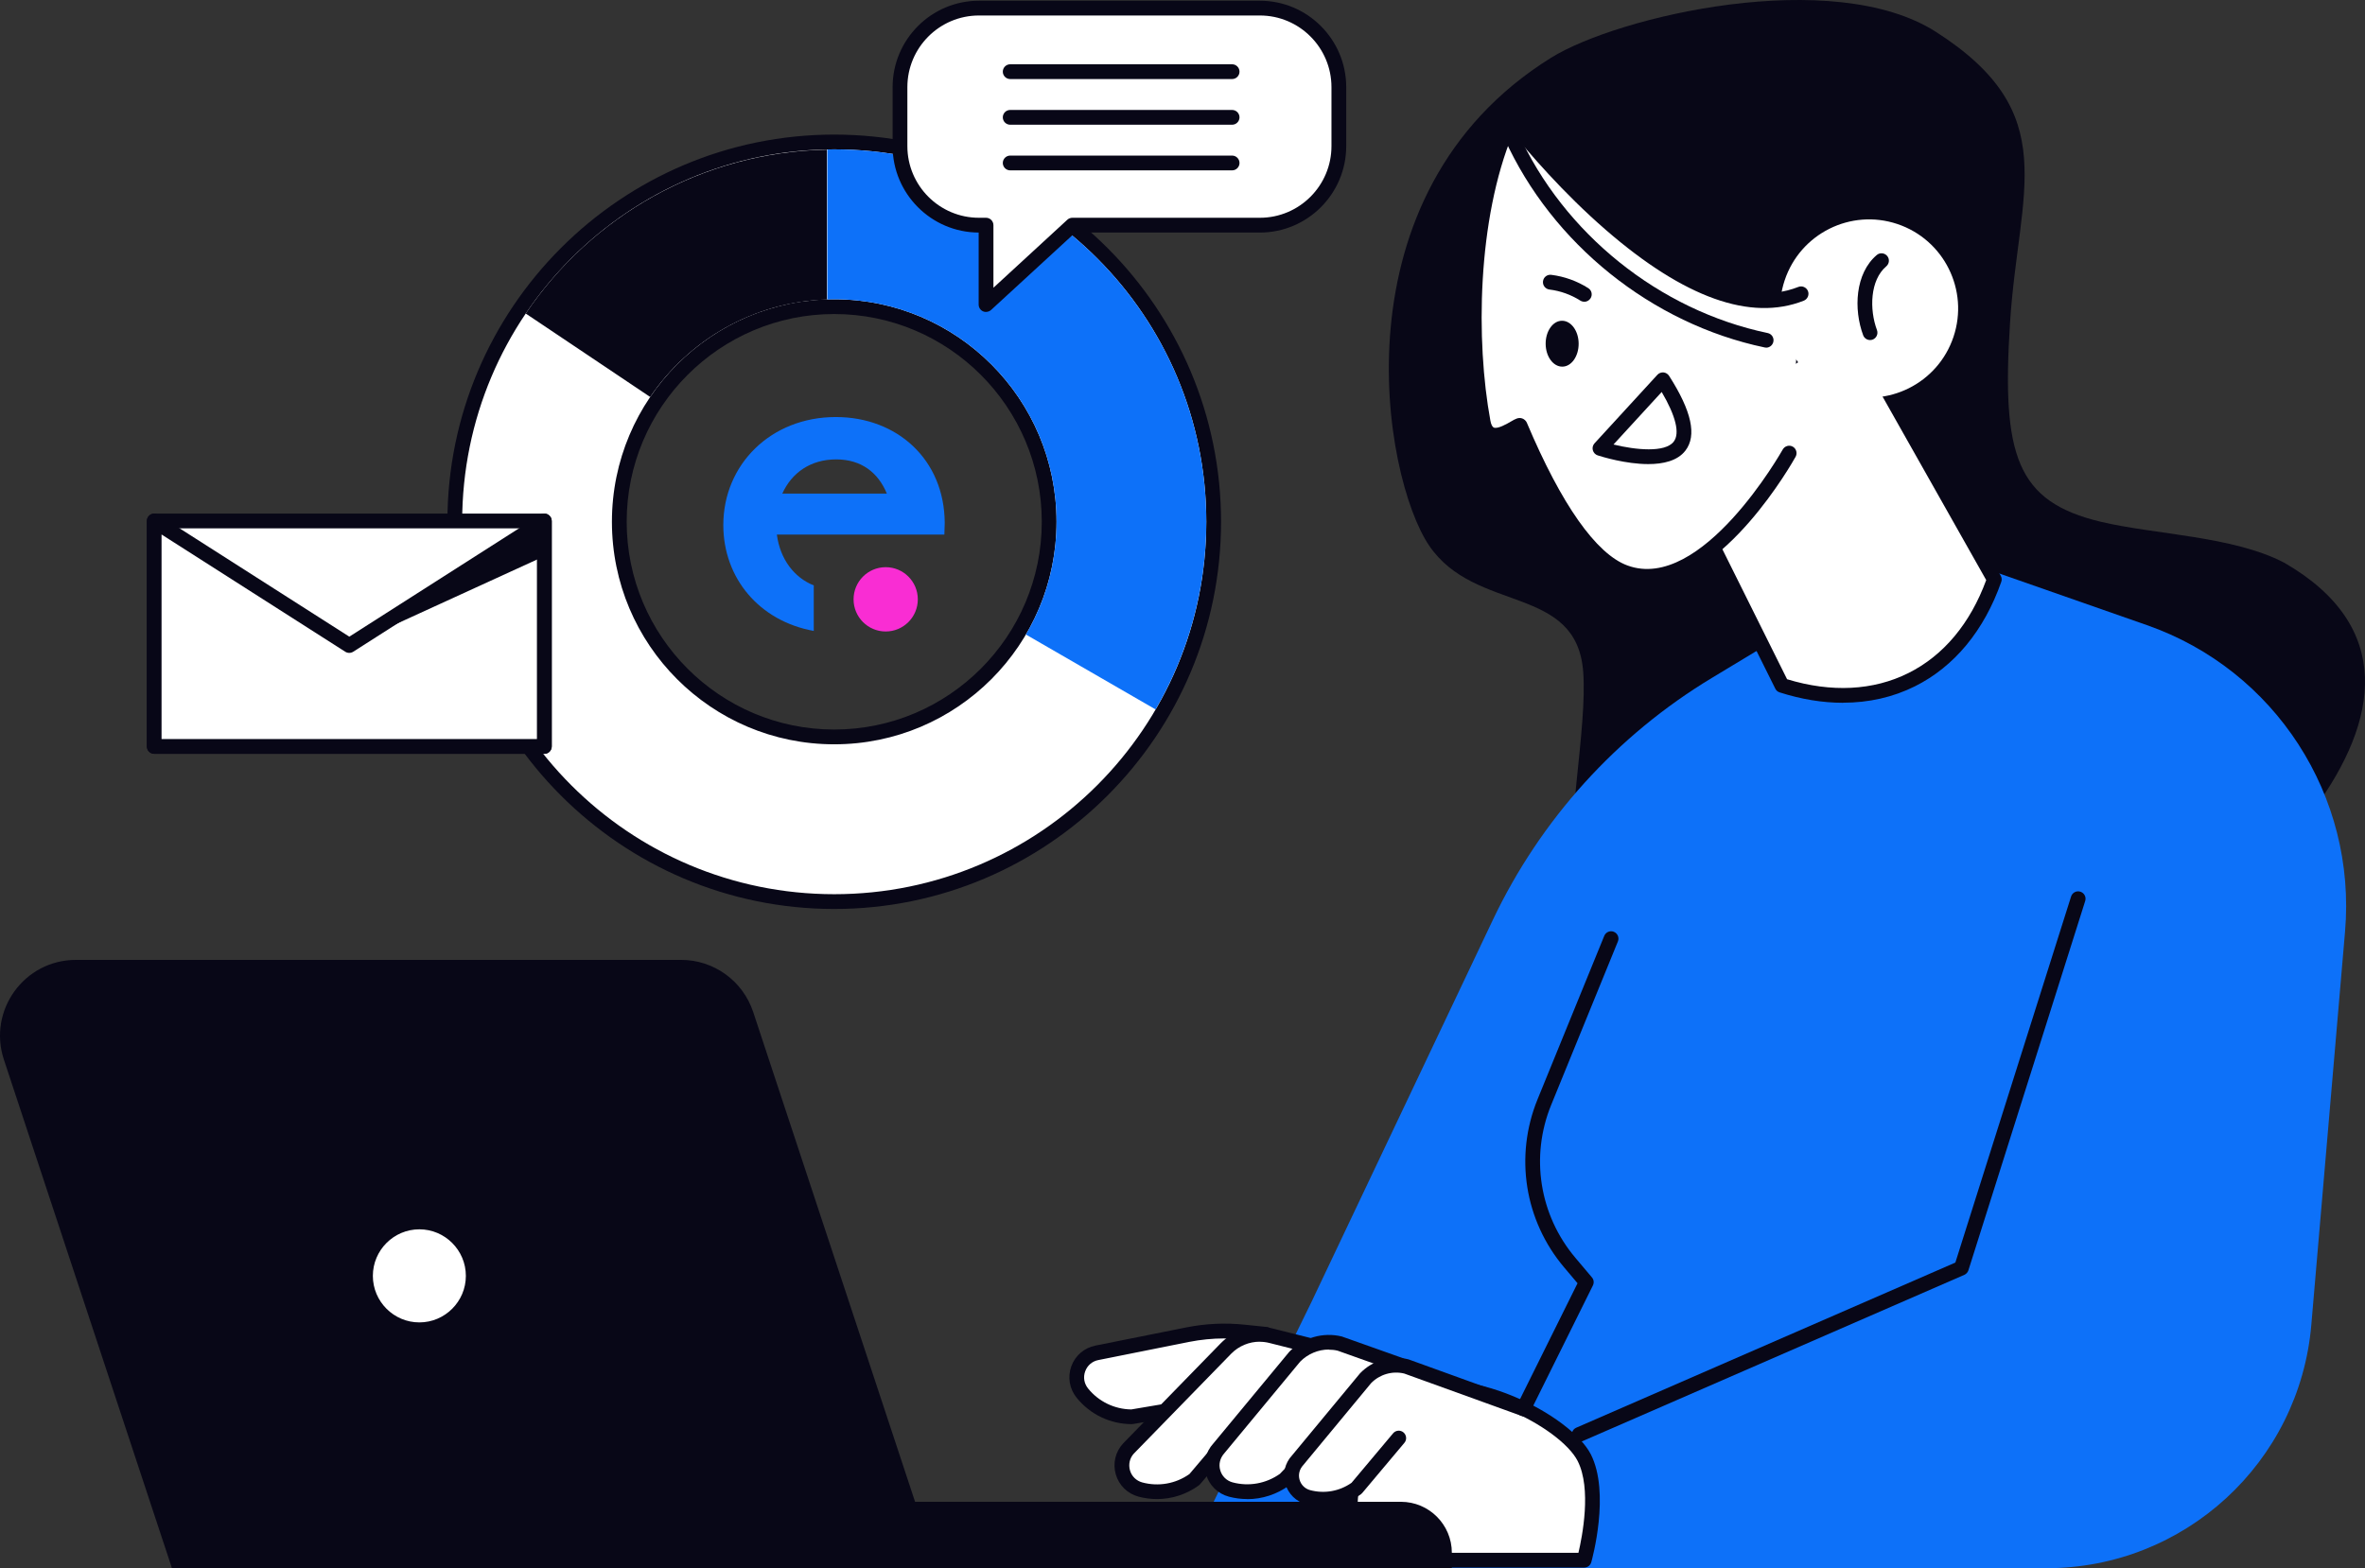
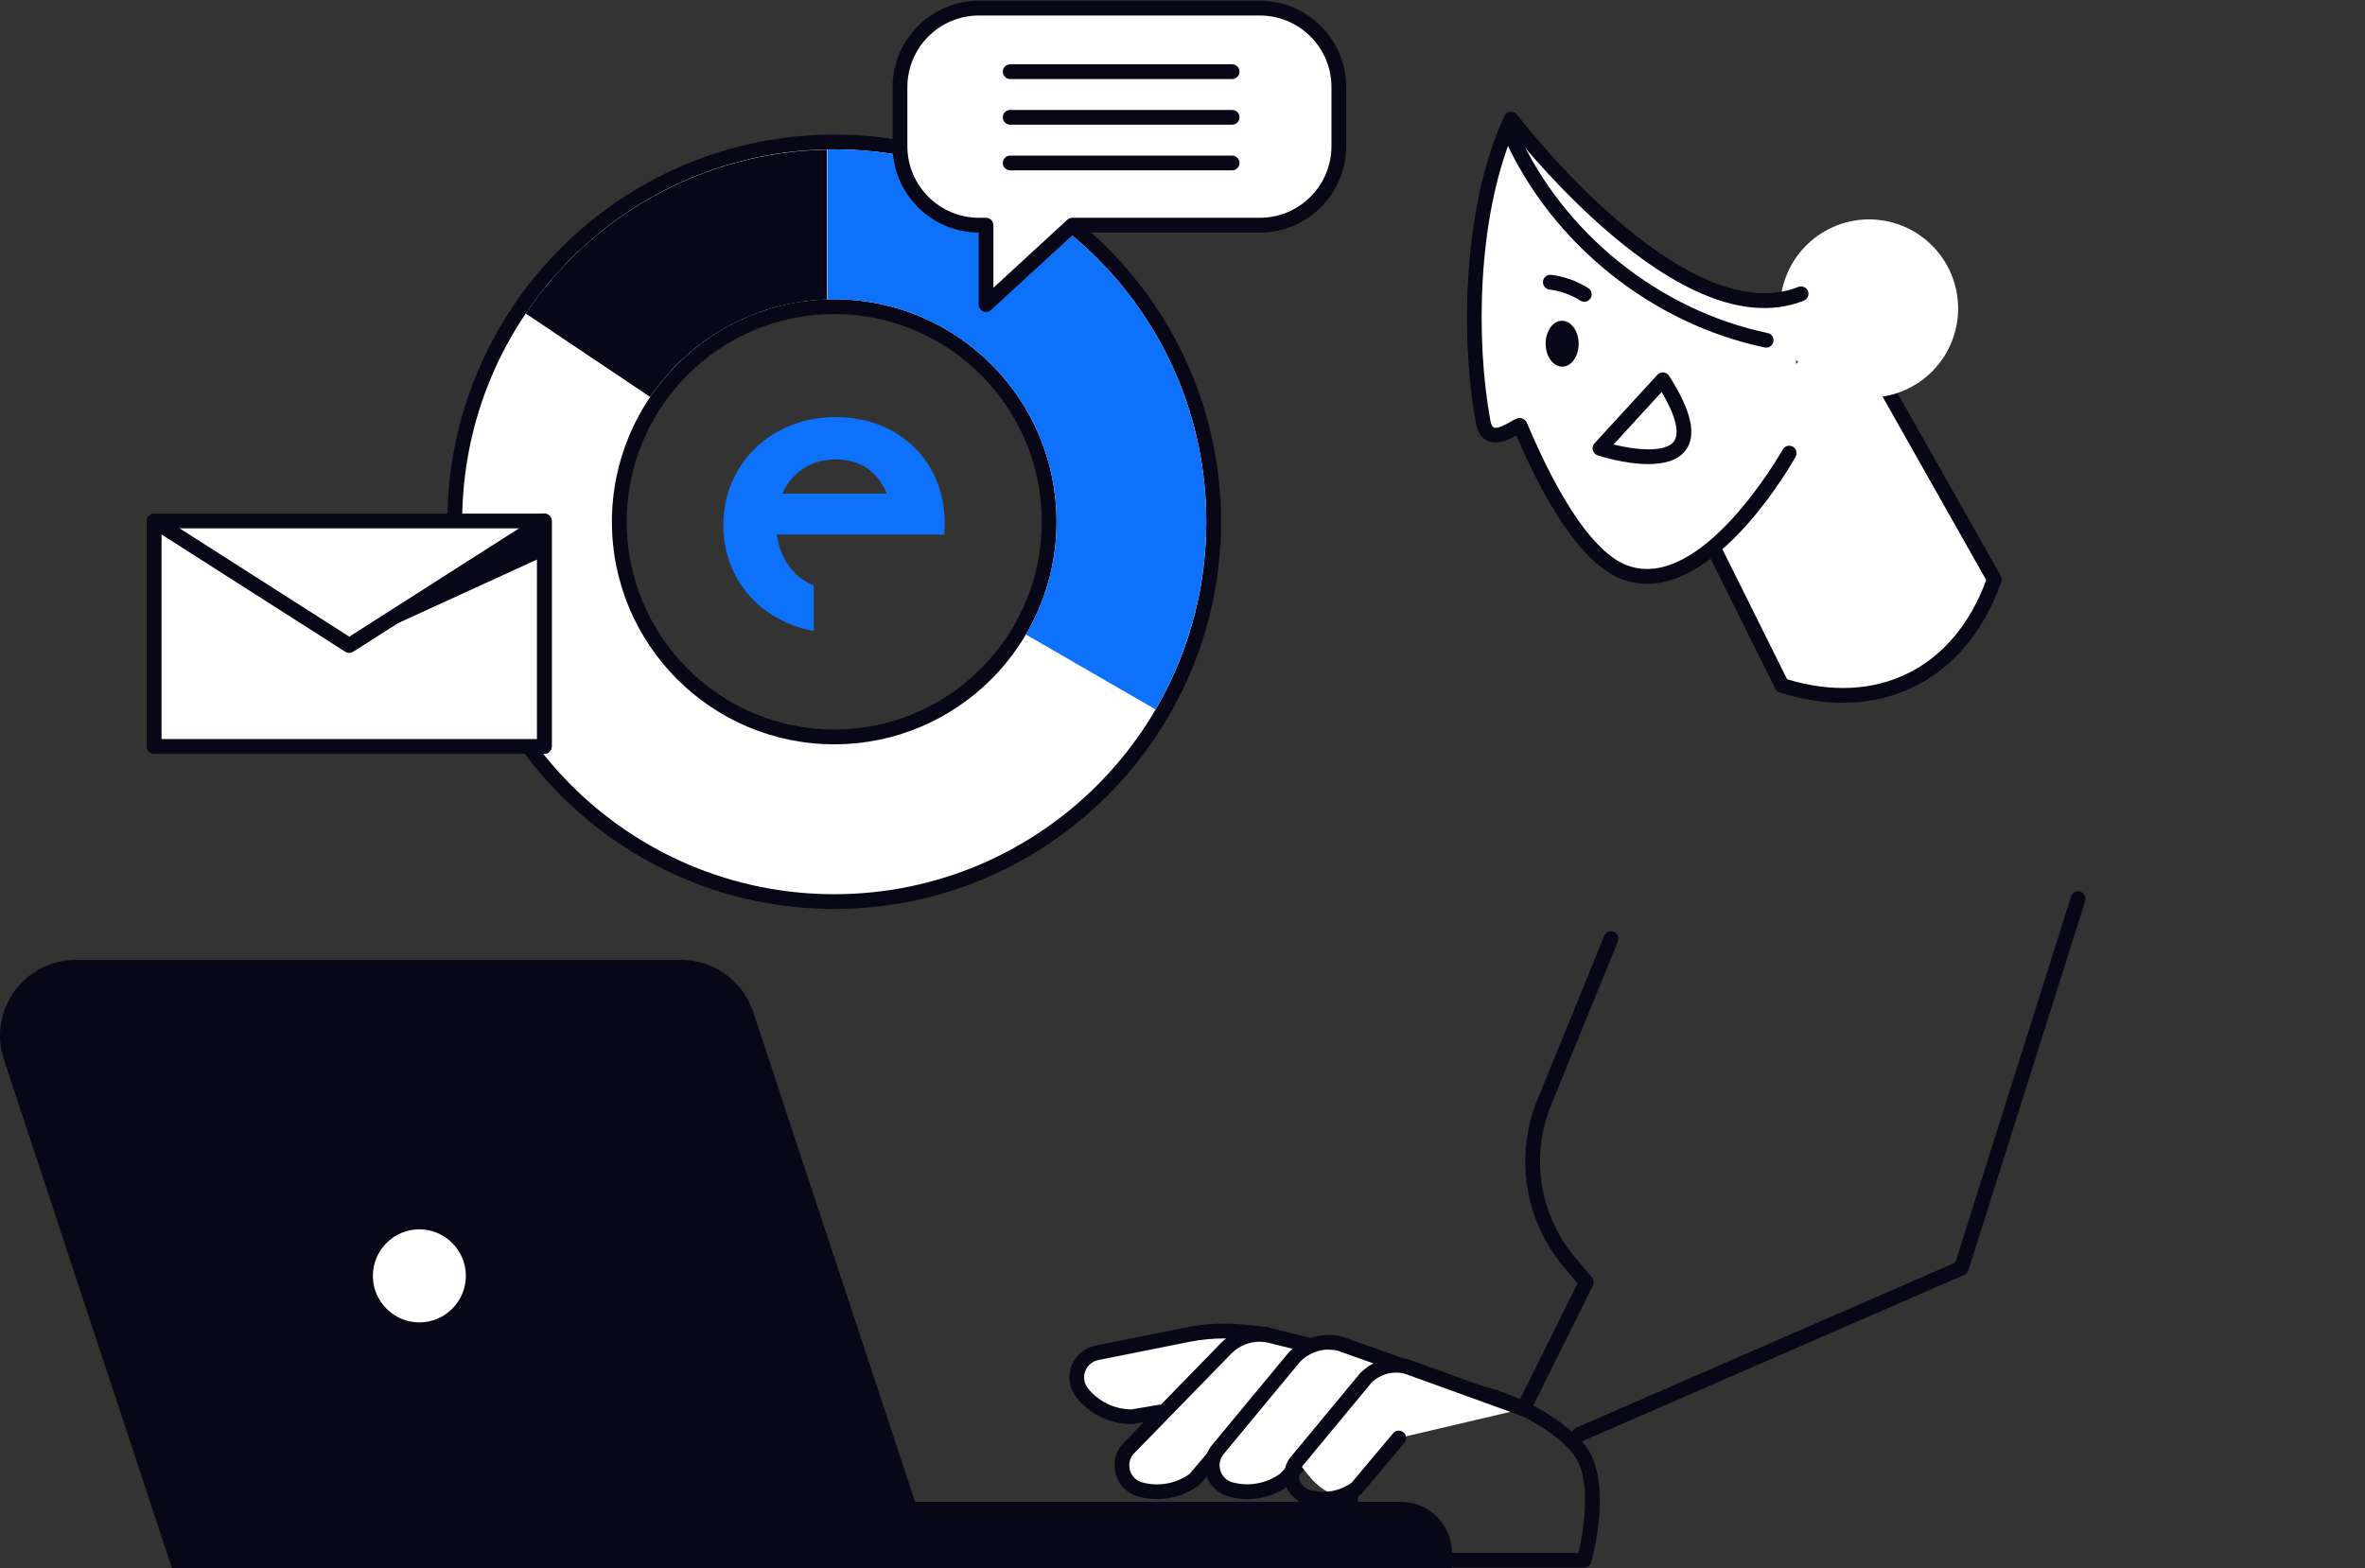
<svg xmlns="http://www.w3.org/2000/svg" width="398" height="264" viewBox="0 0 398 264" fill="none">
  <rect x="0" y="0" width="398" height="264" fill="#333333" stroke="none" />
  <g clip-path="url(#clip0_481_13744)">
-     <path d="M263.928 155.081C286 163.202 324.566 180.464 347.644 169.931C372.896 158.402 421.784 116.267 384.41 94.727C375.802 90.225 362.711 90.014 353.557 87.838C339.322 84.455 336.826 76.632 338.267 54.284C339.695 31.936 347.259 19.089 325.784 5.359C308.481 -5.71 272.324 2.697 261.021 9.724C224.218 32.632 232.714 80.376 240.514 91.854C248.315 103.321 265.344 98.321 266.437 113.133C267.12 122.448 263.592 139.113 263.928 155.094V155.081Z" fill="#080717" />
-     <path d="M198.768 263.988H344.377C367.617 263.988 386.981 246.191 388.968 223.009L394.644 156.798C396.595 134.002 382.882 112.785 361.307 105.236L324.268 92.277L288.073 114.128C272.063 123.791 259.245 137.969 251.221 154.87L220.653 219.279L198.768 264V263.988Z" fill="#0D71F9" />
    <path d="M311.761 55.316L335.609 97.538C332.926 105.174 328.256 111.144 321.698 114.427C315.139 117.698 307.563 117.835 299.862 115.372L279.814 75.053L311.773 55.329L311.761 55.316Z" fill="white" />
    <path d="M310.158 118.306C306.73 118.306 303.14 117.722 299.488 116.553C299.165 116.453 298.905 116.23 298.756 115.919L278.696 75.6C278.385 74.99 278.646 74.244 279.255 73.933C279.863 73.622 280.609 73.883 280.919 74.493L300.743 114.339C308.195 116.615 315.25 116.254 321.15 113.307C327.05 110.372 331.572 104.962 334.254 97.649L310.692 55.925C310.357 55.328 310.568 54.57 311.164 54.234C311.76 53.898 312.518 54.109 312.853 54.706L336.701 96.928C336.875 97.239 336.912 97.612 336.788 97.948C333.907 106.144 328.889 112.225 322.256 115.533C318.567 117.374 314.48 118.294 310.158 118.294V118.306Z" fill="#080717" />
    <path d="M328.75 56.699C331.38 48.845 327.152 40.344 319.308 37.712C311.464 35.079 302.974 39.312 300.345 47.166C297.715 55.02 301.943 63.521 309.787 66.153C317.631 68.786 326.121 64.553 328.75 56.699Z" fill="white" />
    <path d="M301.104 76.281C301.104 76.281 287.106 101.403 273.443 96.354C267.258 94.066 261.171 84.365 255.806 71.643C255.619 71.195 250.489 75.921 249.595 71.021C246.763 55.637 247.732 34.122 254.315 20.031C254.315 20.031 282.722 57.527 303.104 49.456L301.104 76.281Z" fill="white" />
    <path d="M277.206 98.282C275.827 98.282 274.423 98.046 273.02 97.524C267.182 95.372 261.183 87.226 255.171 73.31C253.892 74.044 251.991 74.976 250.34 74.218C249.309 73.745 248.65 72.738 248.377 71.246C245.744 56.931 246.129 34.645 253.184 19.51C253.37 19.112 253.743 18.851 254.178 18.801C254.612 18.751 255.035 18.938 255.295 19.286C255.569 19.659 283.354 55.936 302.644 48.3C303.277 48.051 303.998 48.362 304.258 48.997C304.507 49.631 304.196 50.352 303.563 50.613C294.645 54.145 283.429 50.141 270.25 38.712C262.996 32.431 257.121 25.504 254.612 22.42C248.576 36.983 248.352 57.441 250.811 70.798C250.923 71.432 251.134 71.855 251.37 71.967C252.029 72.265 253.606 71.345 254.289 70.947C255.035 70.512 255.531 70.226 256.165 70.437C256.5 70.549 256.811 70.835 256.947 71.158C262.76 84.938 268.611 93.246 273.865 95.186C286.385 99.812 299.874 75.909 300.01 75.673C300.346 75.076 301.103 74.852 301.7 75.188C302.296 75.524 302.507 76.282 302.184 76.879C301.65 77.837 290.111 98.27 277.193 98.27L277.206 98.282Z" fill="#080717" />
    <path d="M297.229 58.513C297.142 58.513 297.055 58.513 296.968 58.488C277.977 54.508 261.196 41.04 253.197 23.343C252.911 22.721 253.197 21.975 253.818 21.701C254.439 21.415 255.184 21.701 255.458 22.323C263.146 39.311 279.244 52.245 297.477 56.063C298.148 56.2 298.583 56.859 298.434 57.531C298.31 58.115 297.8 58.526 297.217 58.526L297.229 58.513Z" fill="#080717" />
-     <path d="M314.716 57.245C314.207 57.245 313.735 56.934 313.549 56.437C311.921 52.072 312.182 46.027 315.834 42.931C316.356 42.483 317.138 42.558 317.585 43.08C318.032 43.602 317.958 44.386 317.436 44.834C314.691 47.159 314.579 52.096 315.871 55.566C316.107 56.213 315.784 56.922 315.138 57.17C314.989 57.22 314.853 57.245 314.704 57.245H314.716Z" fill="#080717" />
    <path d="M277.381 78.124C273.58 78.124 269.568 76.88 268.872 76.657C268.475 76.532 268.164 76.196 268.052 75.786C267.941 75.376 268.053 74.94 268.338 74.629L278.921 63.088C279.182 62.802 279.567 62.666 279.939 62.69C280.324 62.728 280.672 62.939 280.883 63.263C284.684 69.207 285.591 73.324 283.628 75.861C282.299 77.589 279.877 78.124 277.381 78.124ZM271.53 74.828C275.281 75.749 280.213 76.234 281.666 74.343C282.734 72.963 282.014 70.016 279.641 65.986L271.53 74.828Z" fill="#080717" />
    <path d="M260.115 57.876C260.128 60.015 261.382 61.732 262.922 61.719C264.45 61.719 265.68 59.966 265.667 57.839C265.655 55.712 264.4 53.984 262.86 53.996C261.333 53.996 260.103 55.75 260.115 57.876Z" fill="#080717" />
    <path d="M266.612 50.791C266.388 50.791 266.152 50.729 265.953 50.604C264.388 49.609 262.587 48.963 260.749 48.739C260.066 48.652 259.581 48.03 259.668 47.346C259.755 46.662 260.364 46.177 261.059 46.264C263.258 46.538 265.407 47.309 267.282 48.503C267.866 48.863 268.04 49.634 267.667 50.219C267.431 50.592 267.021 50.803 266.612 50.803V50.791Z" fill="#080717" />
-     <path d="M227.386 262.642H266.599C266.599 262.642 269.741 251.499 266.599 245.368C263.456 239.237 246.738 230.32 235.758 234.785C224.778 239.237 227.399 262.642 227.399 262.642H227.386Z" fill="white" />
    <path d="M266.599 263.887H227.386C226.753 263.887 226.219 263.414 226.157 262.78C226.045 261.785 223.573 238.38 235.286 233.629C246.937 228.903 264.401 238.342 267.705 244.797C271.021 251.289 267.928 262.506 267.791 262.979C267.642 263.514 267.158 263.887 266.599 263.887ZM228.529 261.4H265.63C266.264 258.701 267.878 250.592 265.494 245.928C262.6 240.27 246.552 231.726 236.218 235.93C227.523 239.462 228.194 256.823 228.529 261.4Z" fill="#080717" />
    <path d="M102.742 252.809H235.757C240.489 252.809 244.327 256.651 244.327 261.39V263.989H102.742V252.809Z" fill="#080717" />
    <path d="M157.68 263.988H28.938L0.656 178.375C-2.077 170.105 4.071 161.586 12.778 161.586H114.629C120.132 161.586 125.013 165.118 126.752 170.354L157.693 264L157.68 263.988Z" fill="#080717" />
    <path d="M265.766 242.722C265.281 242.722 264.834 242.448 264.623 241.976C264.35 241.341 264.635 240.607 265.269 240.334L329.062 212.538L348.538 150.916C348.749 150.257 349.445 149.896 350.103 150.107C350.762 150.319 351.122 151.015 350.911 151.674L331.261 213.832C331.149 214.18 330.901 214.454 330.578 214.603L266.263 242.622C266.101 242.697 265.927 242.722 265.766 242.722Z" fill="#080717" />
    <path d="M256.376 238.392C256.189 238.392 256.003 238.354 255.829 238.267C255.22 237.956 254.96 237.21 255.27 236.601L265.48 216.019L263.232 213.357C256.562 205.472 254.848 194.628 258.748 185.064L269.976 157.542C270.237 156.908 270.958 156.597 271.591 156.858C272.225 157.119 272.535 157.841 272.274 158.475L261.046 185.997C257.493 194.702 259.058 204.564 265.12 211.74L267.902 215.036C268.225 215.409 268.287 215.944 268.064 216.392L257.493 237.708C257.282 238.143 256.835 238.404 256.376 238.404V238.392Z" fill="#080717" />
    <path d="M213.053 224.623L209.339 224.237C206.172 223.902 202.98 224.051 199.862 224.673L184.572 227.732C181.479 228.354 180.15 232.047 182.137 234.497C184.174 237.022 187.242 238.49 190.484 238.49L209.029 235.356L213.053 224.623Z" fill="white" />
    <path d="M190.496 239.735C186.856 239.735 183.466 238.119 181.18 235.283C179.975 233.791 179.64 231.813 180.286 230.01C180.932 228.207 182.447 226.901 184.335 226.515L199.625 223.456C202.867 222.809 206.183 222.648 209.475 222.996L213.189 223.381C213.574 223.419 213.909 223.643 214.12 223.966C214.319 224.289 214.356 224.7 214.232 225.06L210.208 235.793C210.046 236.203 209.686 236.514 209.251 236.576L190.707 239.71C190.645 239.71 190.57 239.723 190.496 239.723V239.735ZM206.047 225.309C204.059 225.309 202.072 225.508 200.11 225.893L184.819 228.953C183.801 229.152 182.969 229.873 182.621 230.856C182.261 231.838 182.447 232.908 183.105 233.728C184.894 235.942 187.552 237.223 190.384 237.26L208.121 234.263L211.326 225.707L209.214 225.483C208.158 225.371 207.102 225.321 206.047 225.321V225.309Z" fill="#080717" />
    <path d="M220.205 226.418L213.907 224.838C211.162 224.154 208.268 224.975 206.293 227.002L189.91 243.816C187.774 246.142 188.867 249.91 191.91 250.731C195.04 251.577 198.381 250.955 201.002 249.04L212.603 235.36L220.192 226.418H220.205Z" fill="white" />
    <path d="M194.706 252.349C193.662 252.349 192.619 252.212 191.588 251.938C189.737 251.441 188.309 250.036 187.775 248.195C187.241 246.342 187.7 244.402 189.005 242.984L205.413 226.145C207.686 223.807 211.064 222.862 214.219 223.645L220.516 225.225C220.939 225.324 221.262 225.648 221.398 226.046C221.535 226.456 221.435 226.904 221.162 227.227L201.96 249.849C201.897 249.924 201.823 249.986 201.748 250.048C199.674 251.553 197.215 252.349 194.718 252.349H194.706ZM211.996 225.859C210.207 225.859 208.468 226.58 207.189 227.886L190.806 244.7C190.122 245.446 189.874 246.504 190.16 247.511C190.445 248.518 191.228 249.277 192.234 249.55C194.967 250.284 197.848 249.774 200.159 248.145L217.958 227.165L213.61 226.07C213.076 225.934 212.53 225.871 211.996 225.871V225.859Z" fill="#080717" />
    <path d="M235.608 229.776L225.522 226.194C222.777 225.51 219.883 226.331 217.908 228.358L205.09 243.829C202.954 246.154 204.047 249.923 207.09 250.743C210.22 251.589 213.561 250.967 216.182 249.052L227.112 237.611L235.596 229.788L235.608 229.776Z" fill="white" />
    <path d="M209.897 252.348C208.854 252.348 207.81 252.212 206.78 251.938C204.929 251.441 203.5 250.035 202.966 248.195C202.432 246.342 202.892 244.401 204.196 242.984L216.965 227.563C219.3 225.15 222.678 224.205 225.833 224.988L236.031 228.607C236.441 228.756 236.751 229.105 236.838 229.528C236.925 229.95 236.788 230.398 236.465 230.696L227.982 238.519L217.101 249.911C217.101 249.911 216.989 250.01 216.94 250.06C214.866 251.565 212.406 252.361 209.91 252.361L209.897 252.348ZM223.622 227.177C221.871 227.177 220.095 227.898 218.803 229.217L206.059 244.613C205.314 245.434 205.053 246.491 205.351 247.498C205.637 248.506 206.419 249.264 207.425 249.538C210.17 250.272 213.064 249.749 215.387 248.108L226.243 236.753L233.273 230.274L225.125 227.376C224.641 227.252 224.131 227.202 223.635 227.202L223.622 227.177Z" fill="#080717" />
-     <path d="M256.376 237.149L236.664 230.023C234.205 229.414 231.609 230.147 229.833 231.963L218.343 245.842C216.431 247.932 217.399 251.302 220.132 252.036C222.939 252.794 225.933 252.235 228.293 250.518L235.385 242.074L256.376 237.149Z" fill="white" />
+     <path d="M256.376 237.149L236.664 230.023C234.205 229.414 231.609 230.147 229.833 231.963L218.343 245.842C222.939 252.794 225.933 252.235 228.293 250.518L235.385 242.074L256.376 237.149Z" fill="white" />
    <path d="M222.653 253.605C221.709 253.605 220.765 253.48 219.821 253.231C218.119 252.771 216.803 251.49 216.306 249.787C215.809 248.083 216.231 246.292 217.436 244.998L228.888 231.169C231.024 228.968 234.105 228.097 236.974 228.819C237.011 228.819 237.061 228.843 237.098 228.856L256.81 235.982C257.456 236.218 257.791 236.927 257.555 237.574C257.319 238.221 256.611 238.556 255.966 238.32L236.316 231.219C234.316 230.734 232.18 231.356 230.739 232.836L219.312 246.64C218.666 247.349 218.455 248.244 218.703 249.103C218.951 249.961 219.61 250.607 220.467 250.844C222.876 251.49 225.41 251.043 227.447 249.612L234.44 241.28C234.875 240.758 235.67 240.683 236.192 241.131C236.713 241.578 236.788 242.362 236.341 242.884L229.248 251.329C229.186 251.403 229.112 251.478 229.025 251.54C227.137 252.908 224.913 253.629 222.64 253.629L222.653 253.605Z" fill="#080717" />
    <path d="M76.984 221.197C80.525 217.651 80.525 211.903 76.984 208.358C73.444 204.812 67.703 204.812 64.162 208.358C60.62 211.903 60.621 217.652 64.162 221.197C67.703 224.742 73.444 224.742 76.984 221.197Z" fill="white" />
    <path d="M70.573 225.098C64.884 225.098 60.264 220.471 60.264 214.775C60.264 209.08 64.884 204.453 70.573 204.453C76.262 204.453 80.882 209.08 80.882 214.775C80.882 220.471 76.262 225.098 70.573 225.098ZM70.573 206.94C66.263 206.94 62.748 210.46 62.748 214.775C62.748 219.091 66.263 222.61 70.573 222.61C74.883 222.61 78.398 219.091 78.398 214.775C78.398 210.46 74.883 206.94 70.573 206.94Z" fill="#080717" />
    <path d="M140.391 151.77C105.178 151.77 76.535 123.092 76.535 87.834C76.535 52.577 105.178 23.898 140.391 23.898C175.604 23.898 204.246 52.577 204.246 87.834C204.246 123.092 175.604 151.77 140.391 151.77ZM140.391 51.619C120.443 51.619 104.221 67.861 104.221 87.834C104.221 107.807 120.443 124.049 140.391 124.049C160.339 124.049 176.56 107.807 176.56 87.834C176.56 67.861 160.339 51.619 140.391 51.619Z" fill="white" />
    <path d="M140.391 25.143C174.97 25.143 203.004 53.213 203.004 87.836C203.004 122.459 174.97 150.528 140.391 150.528C105.811 150.528 77.777 122.459 77.777 87.836C77.777 53.213 105.811 25.143 140.391 25.143ZM140.391 125.294C161.059 125.294 177.802 108.518 177.802 87.836C177.802 67.154 161.047 50.377 140.391 50.377C119.735 50.377 102.979 67.154 102.979 87.836C102.979 108.518 119.735 125.294 140.391 125.294ZM140.391 22.656C104.494 22.656 75.293 51.894 75.293 87.836C75.293 123.777 104.494 153.015 140.391 153.015C176.287 153.015 205.488 123.777 205.488 87.836C205.488 51.894 176.287 22.656 140.391 22.656ZM140.391 122.807C121.126 122.807 105.463 107.125 105.463 87.836C105.463 68.547 121.126 52.864 140.391 52.864C159.655 52.864 175.318 68.547 175.318 87.836C175.318 107.125 159.643 122.807 140.391 122.807Z" fill="#080717" />
    <path d="M140.39 25.145C140.004 25.145 139.619 25.169 139.234 25.169V50.403C139.619 50.403 140.004 50.378 140.39 50.378C161.058 50.378 177.801 67.155 177.801 87.837C177.801 94.764 175.913 101.243 172.646 106.815L194.47 119.425C199.885 110.148 203.003 99.365 203.003 87.837C203.003 53.214 174.969 25.145 140.39 25.145Z" fill="#0D71F9" />
    <path d="M90.185 53.924L109.412 66.821C115.933 57.22 126.789 50.815 139.16 50.417V25.184C118.057 25.594 99.513 36.426 88.471 52.78L90.185 53.924Z" fill="#080717" />
    <path d="M91.602 125.655V87.699H58.774H25.945V125.655H58.774H91.602Z" fill="white" />
    <path d="M91.601 126.9H25.957C25.274 126.9 24.715 126.341 24.715 125.657V87.701C24.715 87.017 25.274 86.457 25.957 86.457H91.601C92.284 86.457 92.843 87.017 92.843 87.701V125.657C92.843 126.341 92.284 126.9 91.601 126.9ZM27.199 124.413H90.359V88.944H27.199V124.413Z" fill="#080717" />
    <path d="M91.602 125.655V87.699L58.774 108.655L25.945 87.699V125.655H58.774H91.602Z" fill="white" />
    <path d="M91.601 126.898H25.957C25.274 126.898 24.715 126.339 24.715 125.655V87.699C24.715 87.239 24.963 86.828 25.361 86.604C25.758 86.38 26.243 86.405 26.628 86.642L58.785 107.174L90.943 86.642C91.328 86.393 91.812 86.38 92.21 86.604C92.607 86.828 92.856 87.239 92.856 87.699V125.655C92.856 126.339 92.297 126.898 91.614 126.898H91.601ZM27.199 124.411H90.359V89.975L59.444 109.711C59.034 109.972 58.512 109.972 58.102 109.711L27.187 89.975V124.411H27.199Z" fill="#080717" />
    <path d="M91.602 93.631V87.699L58.773 108.655L91.602 93.631Z" fill="#080717" />
    <path d="M212.021 1.352H164.747C157.407 1.352 151.457 7.309 151.457 14.659V24.583C151.457 31.933 157.407 37.89 164.747 37.89H165.94V51.259L180.472 37.89H212.021C219.362 37.89 225.311 31.933 225.311 24.583V14.659C225.311 7.309 219.362 1.352 212.021 1.352Z" fill="white" />
    <path d="M165.94 52.516C165.766 52.516 165.604 52.479 165.443 52.416C164.996 52.217 164.698 51.77 164.698 51.272V39.147C156.711 39.122 150.215 32.605 150.215 24.596V14.672C150.215 6.65 156.736 0.121 164.747 0.121H212.021C220.032 0.121 226.553 6.65 226.553 14.672V24.596C226.553 32.618 220.032 39.147 212.021 39.147H180.956L166.784 52.18C166.548 52.392 166.25 52.504 165.94 52.504V52.516ZM164.747 2.608C158.102 2.608 152.699 8.018 152.699 14.672V24.596C152.699 31.25 158.102 36.659 164.747 36.659H165.94C166.623 36.659 167.182 37.219 167.182 37.903V48.437L179.627 36.983C179.851 36.771 180.162 36.659 180.472 36.659H212.021C218.666 36.659 224.069 31.25 224.069 24.596V14.672C224.069 8.018 218.666 2.608 212.021 2.608H164.747Z" fill="#080717" />
    <path d="M207.351 13.308H170.002C169.319 13.308 168.76 12.748 168.76 12.064C168.76 11.38 169.319 10.82 170.002 10.82H207.351C208.034 10.82 208.593 11.38 208.593 12.064C208.593 12.748 208.034 13.308 207.351 13.308Z" fill="#080717" />
    <path d="M207.351 20.995H170.002C169.319 20.995 168.76 20.436 168.76 19.752C168.76 19.067 169.319 18.508 170.002 18.508H207.351C208.034 18.508 208.593 19.067 208.593 19.752C208.593 20.436 208.034 20.995 207.351 20.995Z" fill="#080717" />
    <path d="M207.351 28.679H170.002C169.319 28.679 168.76 28.119 168.76 27.435C168.76 26.751 169.319 26.191 170.002 26.191H207.351C208.034 26.191 208.593 26.751 208.593 27.435C208.593 28.119 208.034 28.679 207.351 28.679Z" fill="#080717" />
    <path d="M136.946 98.543C133.658 97.236 131.284 94.147 130.736 89.988H158.926L158.987 88.027C158.926 77.333 150.95 70.203 140.66 70.203C129.701 70.203 121.725 78.224 121.725 88.384C121.725 97.296 127.752 104.544 136.946 106.208V98.543ZM140.721 77.333C144.922 77.333 147.784 79.531 149.245 83.096H131.649C133.232 79.591 136.398 77.333 140.721 77.333Z" fill="#0D71F9" />
-     <ellipse cx="149.051" cy="100.89" rx="5.406" ry="5.413" fill="#F92DD3" />
  </g>
  <defs>
    <clipPath id="clip0_481_13744">
      <rect width="398" height="264" fill="white" />
    </clipPath>
  </defs>
</svg>